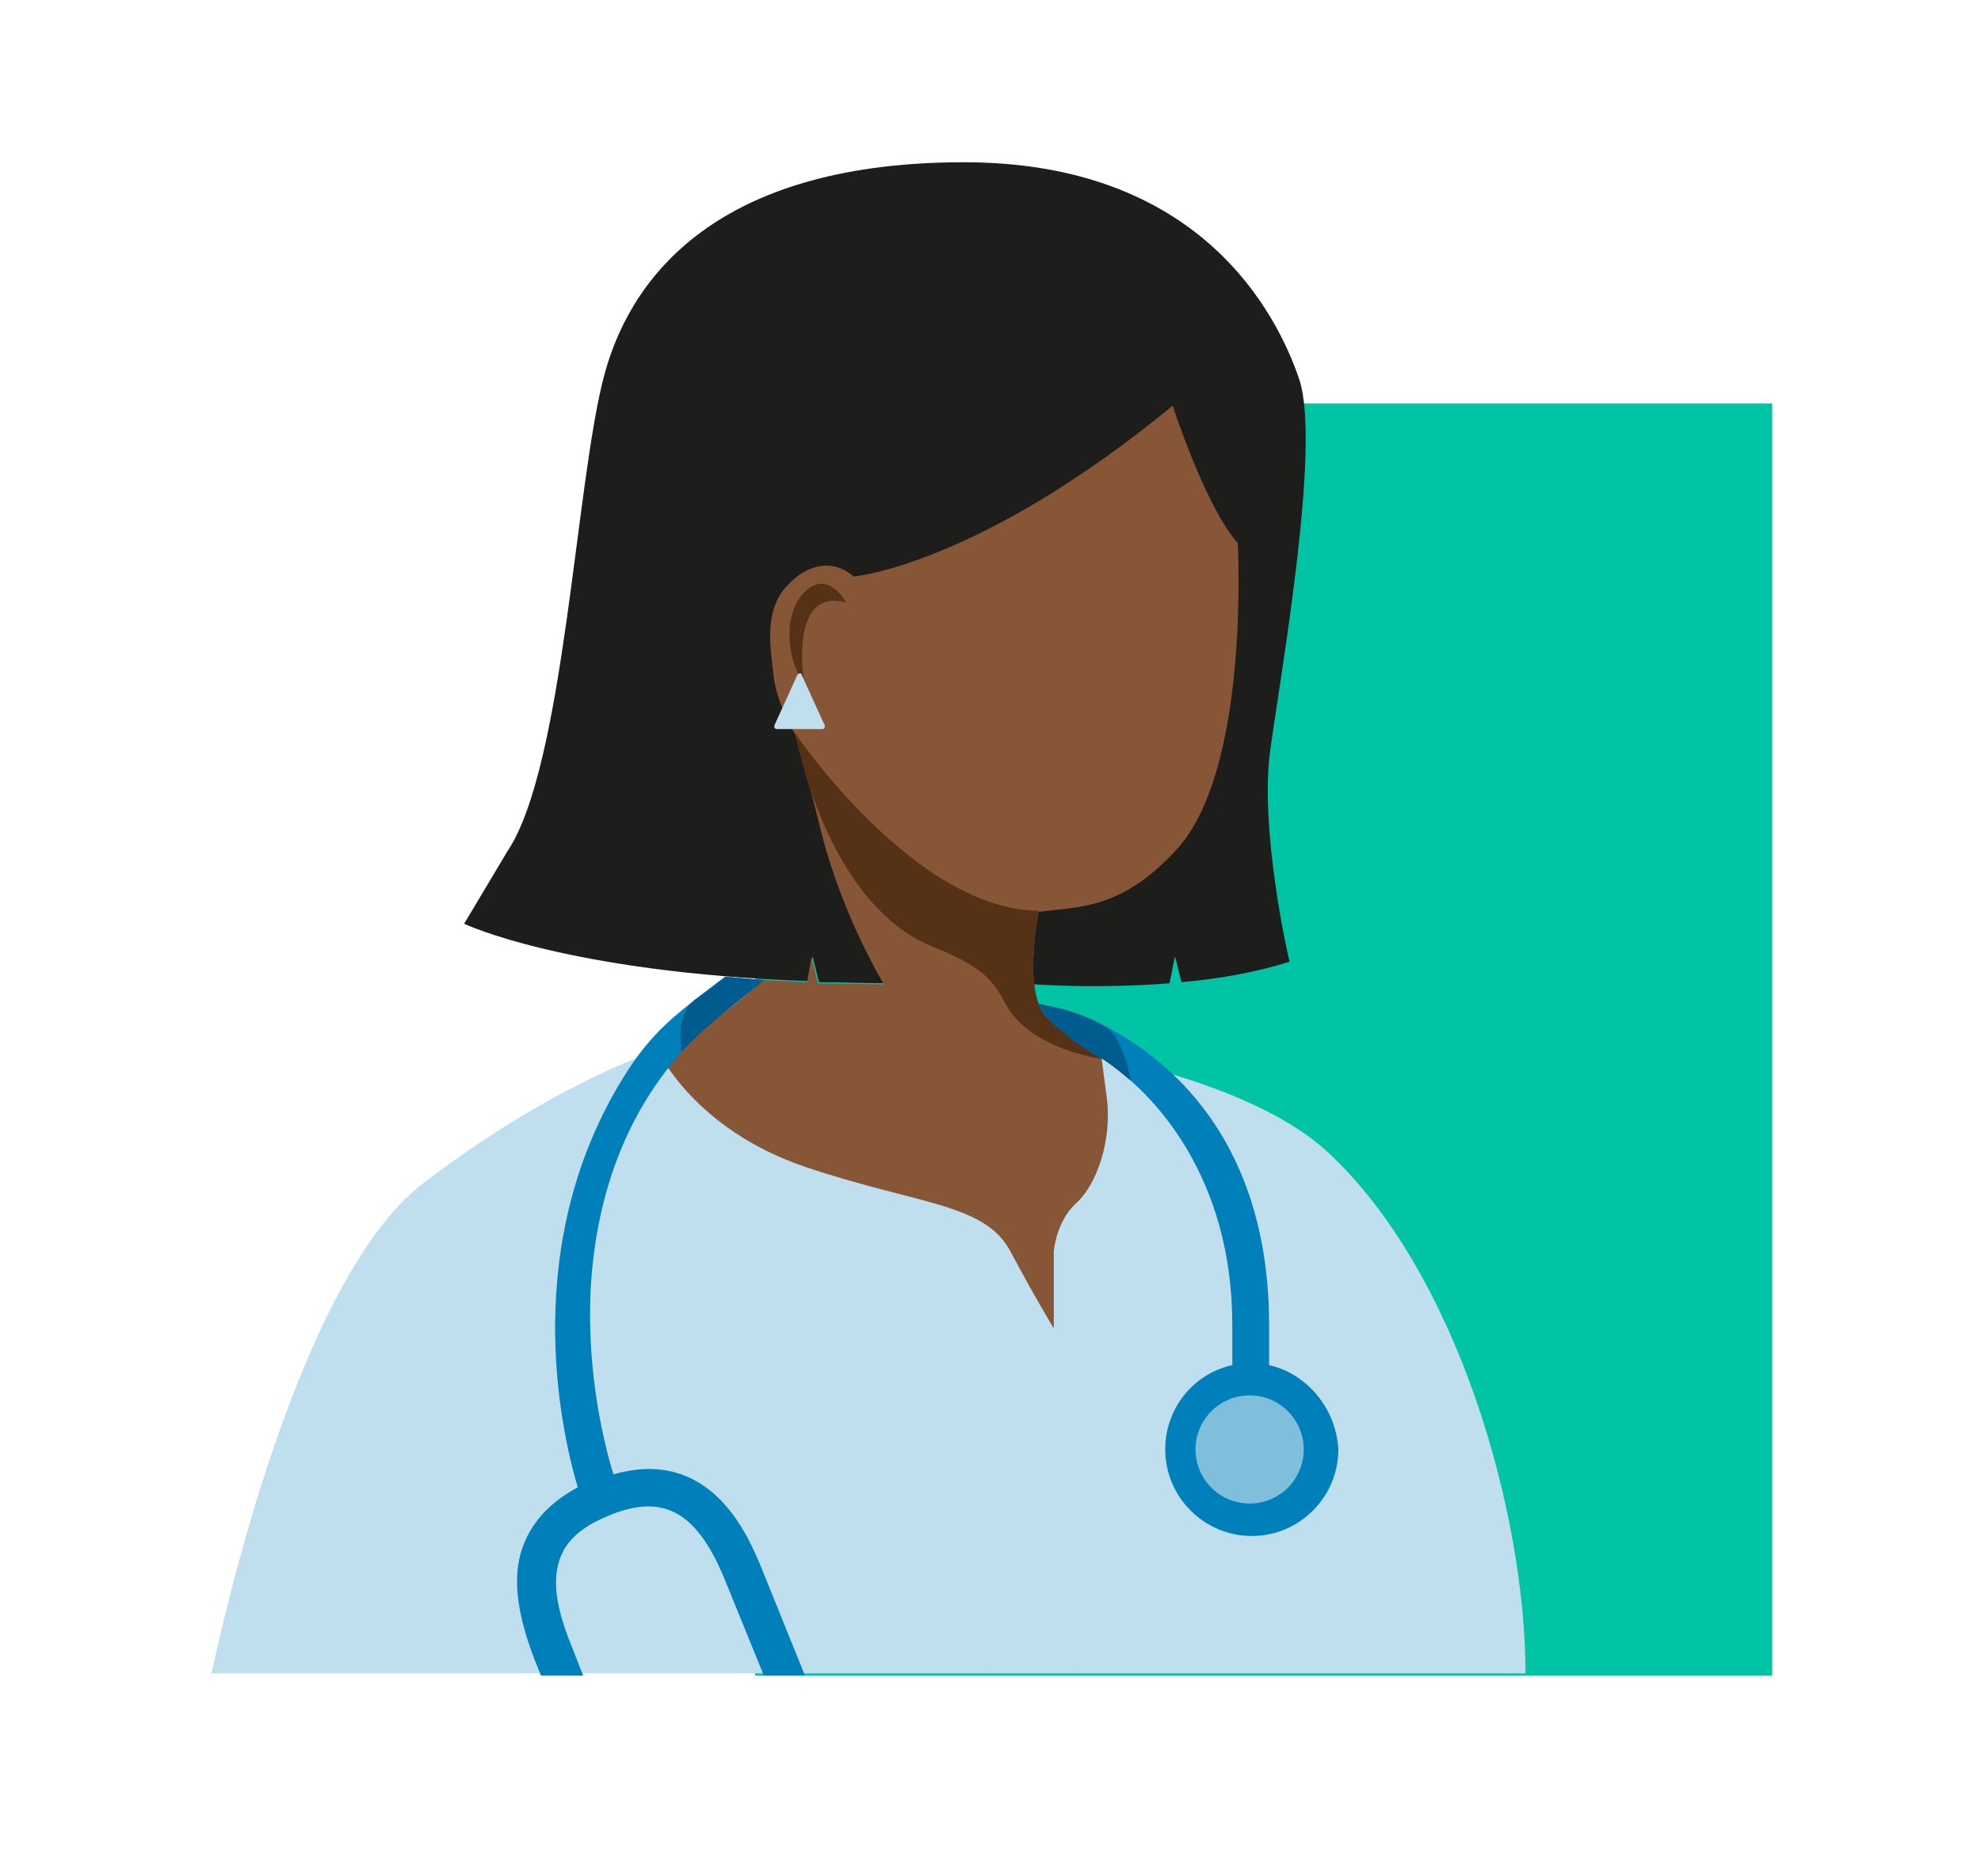
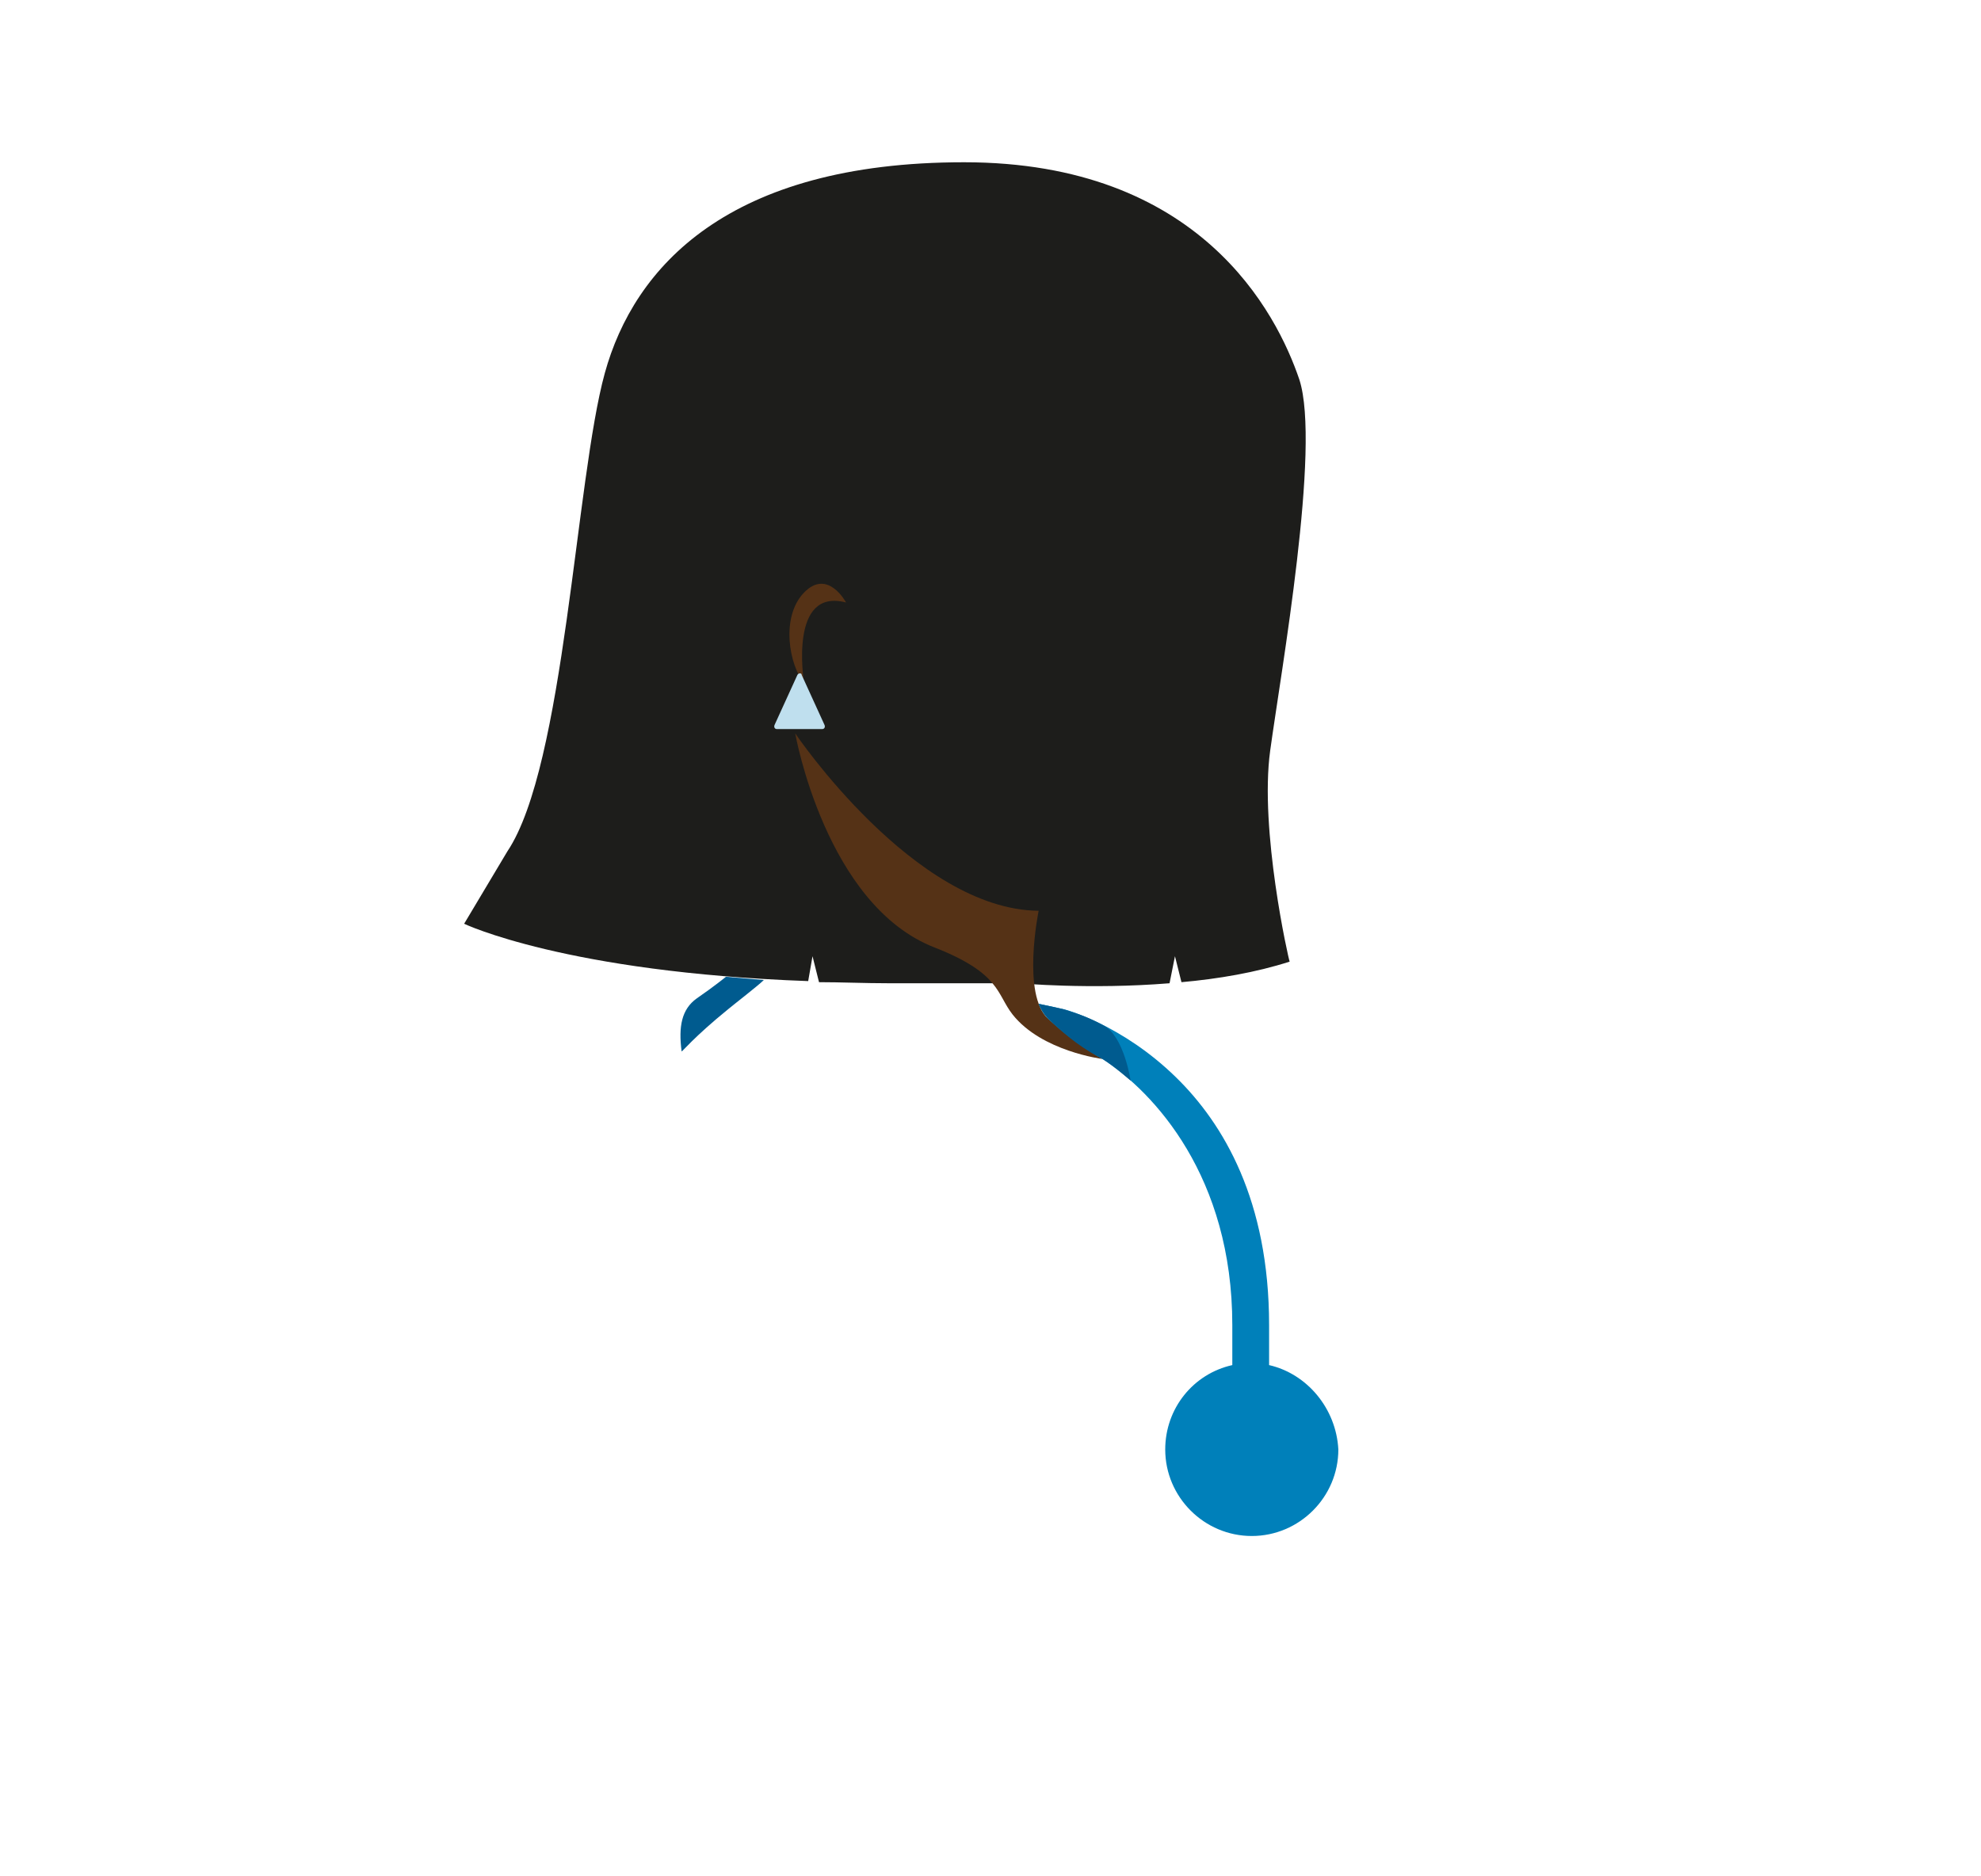
<svg xmlns="http://www.w3.org/2000/svg" viewBox="0 0 183.1 173.4" enable-background="new 0 0 183.1 173.4">
  <style type="text/css">.st0{display:none;} .st1{fill:#00c4a3;} .st2{fill:#1D1D1B;} .st3{fill:#875636;} .st4{fill:#BFDFEE;} .st5{fill:#553216;} .st6{fill:#0080BA;} .st7{fill:#7FBFDC;} .st8{fill:#005B8F;}</style>
  <g id="Layer_3">
-     <path d="M69.8 37.3h94v117.6h-94z" class="st1" />
    <path d="M82.2 90.9h12s6.5.6 13.9 0l.5-2.5.6 2.4c3.4-.3 6.9-.9 10-1.9-.1-.2-2.8-12.2-1.8-19.5 1-7.3 4.7-28.1 2.7-34.3-2.1-6.2-9.2-20.1-31-20.1s-30.5 9.7-33.2 19.5-3.7 36.3-9 44.2c-4 6.7-4 6.7-4 6.7s9.4 4.5 31.8 5.3l.4-2.3.6 2.4c2 0 4.2.1 6.5.1z" class="st2" />
-     <path d="M60.8 97.2s5.1-2.2 9.7-6.6l4.1.2.4-2.3.6 2.4 6.1.1s-3.8-6.2-5.8-14.1c-1.4-5.7-2.4-9-2.4-9s-1.7-2.8-2-5.4c-.3-2.7-.9-6 1.2-8.3 2-2.2 4.4-2.5 6.2-.9 0 0 11.5-1 29.5-15.8 0 .1 3.1 9.5 6 12.7 0 0 1.2 21-5.7 28.4-5.1 5.5-8.9 5.2-12.7 5.7 0 0-1.6 7.8.9 10s5 3.7 5 3.7l6.6 26.1s-6.1 8.7-6.6 8.6c-.5-.1-10.3-2.9-10.3-2.9l-30.8-20.4V97.2z" class="st3" />
-     <path d="M19.5 154.9c.2-.7 7.3-36.1 19.6-45.5s21.7-12.3 21.7-12.3 3.3 7.3 13.7 10.8 16.5 3.3 18.9 7.8c2.4 4.5 4 7.1 4 7.1v-7.1s.2-2.8 2.1-4.5 3.3-5.9 2.8-9.7c-.5-3.8-.5-3.8-.5-3.8s14 2.5 20.8 8.7c12.1 11.1 18.4 33.5 18.4 48.3H19.5z" class="st4" />
    <path d="M78.2 55.7s-1.7-3.2-3.9-.9c-2.2 2.3-1.3 6.8 0 8.3 0-.2-1.4-8.8 3.9-7.4zm-4.7 12.1s2.8 15.9 12.9 19.8c6.1 2.4 5.7 4.3 7.2 6.2 2.7 3.4 8.3 4.1 8.3 4.1s-2.5-1.5-5-3.7-.9-10-.9-10c-11.5-.1-22.5-16.4-22.5-16.4z" class="st5" />
    <path d="M73.7 62.4L71.6 67c-.1.2 0 .4.2.4H76c.2 0 .3-.2.2-.4l-2.1-4.6c0-.2-.3-.2-.4 0z" class="st4" />
-     <path d="M53.9 154.9l-1.1-2.8c-1.3-3.2-1.7-5.6-1.2-7.5.5-2 2-3.4 4.7-4.5 5.1-2.1 8.2-.3 10.8 6.2l3.5 8.6h3.8l-4-9.9c-1.2-2.9-4.6-11.3-13.7-8.7-.9-2.9-2.5-9.5-2.1-17.2.6-10.7 4.8-19.8 12.7-25.8.5-.4 2.8-2.2 3.2-2.7-1.3-.1-2.2-.2-3.5-.3 0 0-1.2.9-2.1 1.6-2.7 2.1-4.7 3.7-6.9 7.1-10.1 15.7-6.2 33.1-4.6 38.5-2.8 1.5-4.6 3.6-5.3 6.2-.7 2.6-.2 5.8 1.3 9.7l.6 1.5" class="st6" />
    <path d="M117.3 126.2v-3.7c0-11.5-4.2-18.6-8.6-22.9-5-4.9-10.3-6.3-10.4-6.3 0 0-1.3-.3-2.3-.5.2.5.5 1 .9 1.4 2.4 2.3 5 3.7 5 3.7 4.8 3.1 12 10.9 12 24.6v3.7c-3.6.8-6.2 4-6.2 7.8 0 4.4 3.6 8 8 8s8-3.6 8-8c-.2-3.8-2.9-7-6.4-7.8z" class="st6" />
-     <circle cx="115.5" cy="134" r="5" class="st7" />
    <path d="M67.3 93.3c.6-.5 2.8-2.2 3.3-2.7-1.3-.1-2.2-.2-3.5-.3 0 0-1.1.9-2.7 2-1.4 1-1.7 2.6-1.4 4.9 0 .1 1.1-1.3 4.3-3.9zm31 0S97 93 96 92.8c.2.5.5 1 .9 1.4 2 1.9 3.3 2.8 5 3.7 1 .6 2.6 2 2.6 2s-.6-4.1-2.5-5.1c-1.3-.7-2.1-1-3.7-1.5z" class="st8" />
  </g>
</svg>